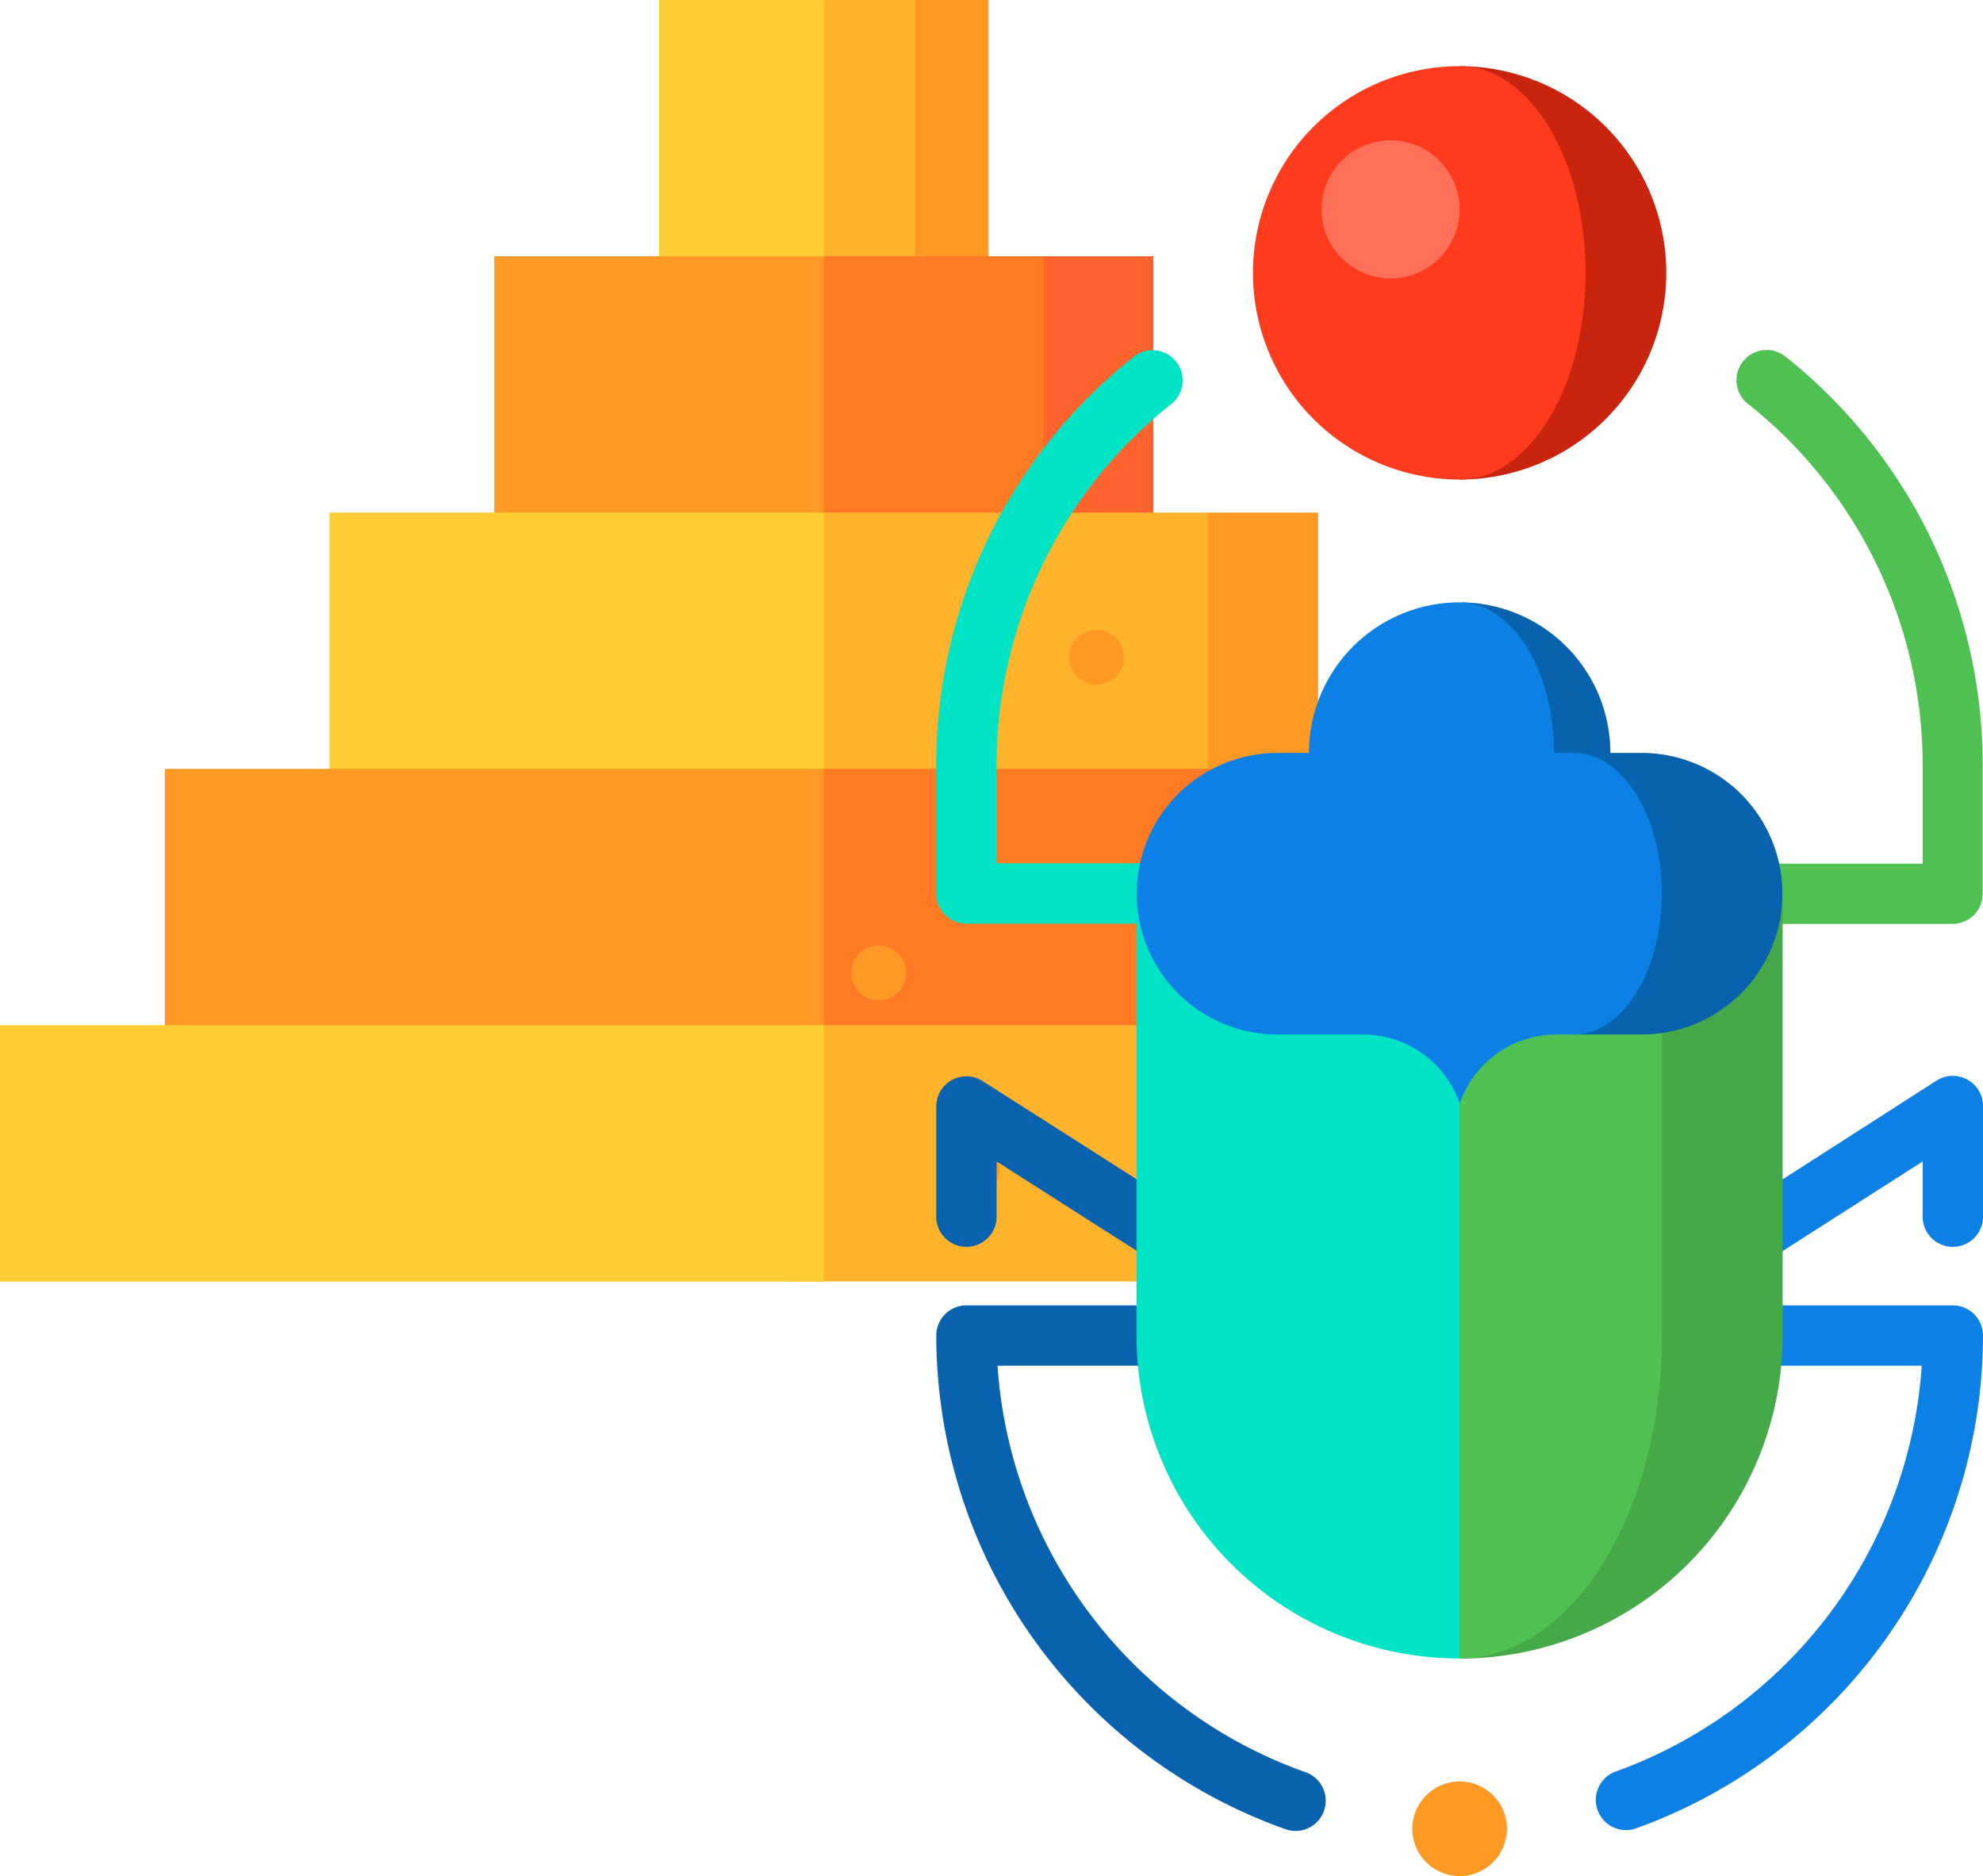
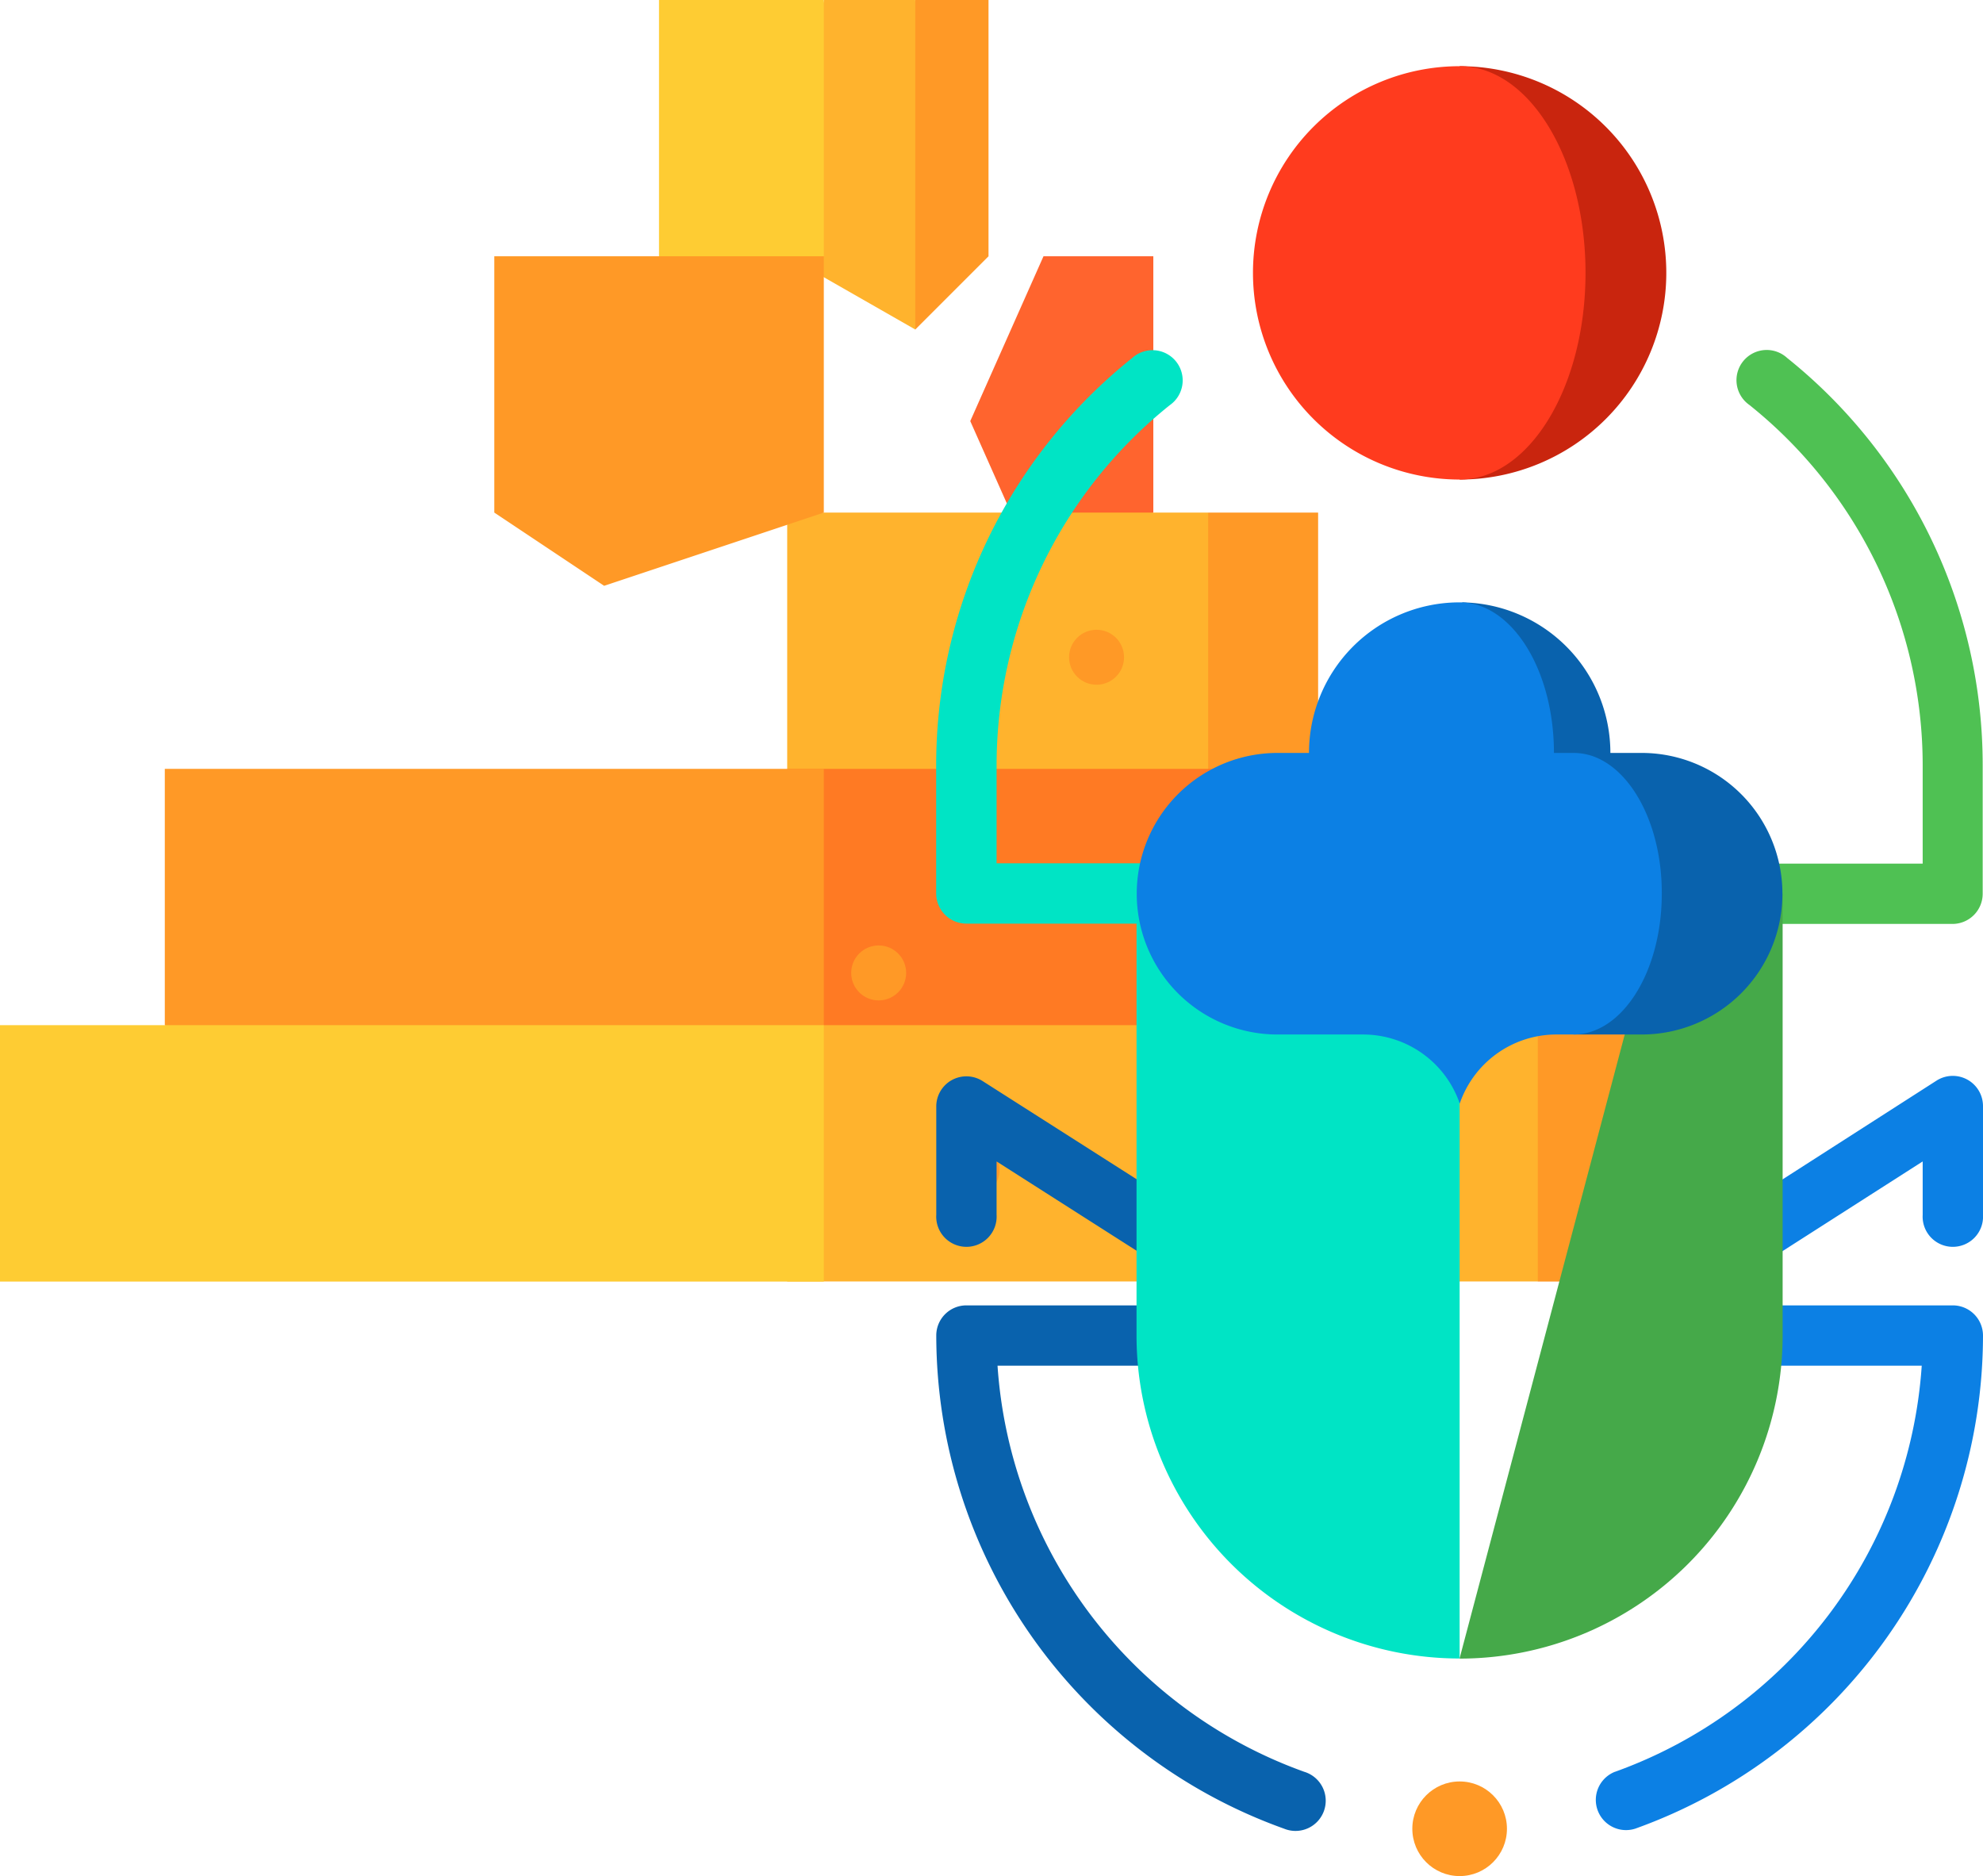
<svg xmlns="http://www.w3.org/2000/svg" viewBox="0 0 189.03 178.83">
  <defs>
    <style>.cls-1{fill:#ff642e}.cls-2{fill:#ff9926}.cls-3{fill:#ffb32d}.cls-4{fill:#ff7a23}.cls-5{fill:#fecc33}.cls-6{fill:#0962ad}.cls-7{fill:#0c80e4}.cls-8{fill:#00e4c5}.cls-9{fill:#4fc153}.cls-10{fill:#45a949}.cls-11{fill:#c9250e}.cls-12{fill:#ff3b1e}.cls-13{fill:#ff6f59}</style>
  </defs>
  <title>magic-stone---magic-stone%3a-kostenlos-spielen%2c-spielinformationen-und-bally-wulff-echtgeldcasinos</title>
  <g id="Layer_2" data-name="Layer 2">
    <g id="Layer_1-2" data-name="Layer 1">
      <path class="cls-1" d="M99.47 24.43 92.49 40.14 99.47 55.84 109.94 48.86V24.43H99.47z" />
      <path class="cls-2" d="M115.17 48.86 108.19 64.57 115.17 80.27 125.65 73.29V48.86H115.17z" />
      <path class="cls-2" d="M87.25.0 80.27 15.71 87.25 31.41 94.23 24.43V0H87.25z" />
      <path class="cls-3" d="M87.25.0H78.53L75.04 24.43 87.25 31.41V0z" />
-       <path class="cls-4" d="M99.47 24.43V55.84L75.04 48.86V24.43H99.47z" />
      <path class="cls-3" d="M115.17 48.86V80.27L75.04 73.29V48.86H115.17z" />
      <path class="cls-1" d="M130.88 73.29 123.9 89 130.88 104.7 141.35 97.72V73.29H130.88z" />
      <path class="cls-4" d="M130.88 73.29V104.7L75.04 97.72V73.29H130.88z" />
      <path class="cls-2" d="M146.59 97.72 139.61 109.94 146.59 122.16H157.06V97.72H146.59z" />
      <path class="cls-3" d="M75.04 97.72h71.55v24.43H75.04z" />
      <path class="cls-5" d="M69.8.0H62.82V24.43L69.8 31.41 78.53 24.43V0H69.8z" />
      <path class="cls-2" d="M57.59 24.43H47.12V48.86L57.59 55.84 78.53 48.86V24.43H57.59z" />
-       <path class="cls-5" d="M41.88 48.86H31.41V73.29L41.88 80.27 78.53 73.29V48.86H41.88z" />
      <path class="cls-2" d="M26.18 73.29H15.71V97.72L26.18 104.7 78.53 97.72V73.29H26.18z" />
      <path class="cls-5" d="M10.47 97.72H0V122.16H10.47 78.53V97.72H10.47z" />
      <circle class="cls-2" cx="104.53" cy="62.65" r="2.62" />
      <circle class="cls-2" cx="92.66" cy="111.51" r="2.62" />
      <circle class="cls-2" cx="83.76" cy="92.74" r="2.62" />
      <path class="cls-6" d="M92.12 124.43h20.05v5.75H95.09a44.29 44.29.0 0 0 29.24 38.71 2.88 2.88.0 1 1-1.93 5.42 50 50 0 0 1-33.15-47A2.87 2.87.0 0 1 92.12 124.43z" />
      <path class="cls-7" d="M153.95 168.89a44.29 44.29.0 0 0 29.24-38.71H166.1v-5.75h20.05a2.88 2.88.0 0 1 2.88 2.88 50 50 0 0 1-33.15 47 2.88 2.88.0 0 1-1.94-5.42z" />
      <path class="cls-6" d="M90.74 102.95a2.88 2.88.0 0 1 2.93.1l20.05 12.78-3.09 4.85L95 110.71v5.09a2.88 2.88.0 1 1-5.75.0V105.47A2.87 2.87.0 0 1 90.74 102.95z" />
      <path class="cls-7" d="M184.61 103a2.88 2.88.0 0 1 4.42 2.43V115.8a2.88 2.88.0 1 1-5.75.0v-5.09l-15.63 10-3.09-4.85z" />
      <path class="cls-8" d="M107.91 34.14a2.88 2.88.0 1 1 3.6 4.48A44 44 0 0 0 95 73v9.29h17.18v5.75H92.12a2.88 2.88.0 0 1-2.88-2.88V73A49.7 49.7.0 0 1 107.91 34.14z" />
      <path class="cls-9" d="M183.28 73a44 44 0 0 0-16.52-34.4 2.88 2.88.0 1 1 3.6-4.48A49.7 49.7.0 0 1 189 73V85.19a2.88 2.88.0 0 1-2.88 2.88H166.1V82.32h17.18V73z" />
      <path class="cls-10" d="M158.43 85.19l-19.3 72.91a30.8 30.8.0 0 0 30.8-30.79V85.19z" />
-       <path class="cls-9" d="M158.43 85.19v42.11c0 17-8.64 30.79-19.3 30.79l-11.5-72.91h30.8z" />
      <path class="cls-11" d="M139.14 6.31v39.4a19.7 19.7.0 1 0 0-39.4z" />
      <path class="cls-12" d="M139.14 6.31a19.7 19.7.0 1 0 0 39.4c6.64.0 12-8.82 12-19.7S145.78 6.31 139.14 6.31z" />
      <circle class="cls-2" cx="139.14" cy="174.32" r="4.51" />
      <path class="cls-8" d="M119.84 85.19h-11.5v42.11a30.8 30.8.0 0 0 30.8 30.79V85.19z" />
      <path class="cls-6" d="M156.51 71.77h-3a14.35 14.35.0 0 0-14.12-14.35L150 98.61h6.49a13.42 13.42.0 1 0 0-26.84z" />
      <path class="cls-7" d="M152.52 72.37a5.63 5.63.0 0 0-2.5-.6h-1.89c0-7.81-3.9-14.15-8.76-14.35h-.47a14.35 14.35.0 0 0-14.12 14.35h-3a13.42 13.42.0 1 0 0 26.84h8.16a9.74 9.74.0 0 1 9.21 6.58 9.74 9.74.0 0 1 9.21-6.58H150c4.65.0 8.41-6 8.41-13.43C158.43 79.17 155.95 74.07 152.52 72.37z" />
-       <circle class="cls-13" cx="132.56" cy="19.96" r="6.58" />
    </g>
  </g>
</svg>